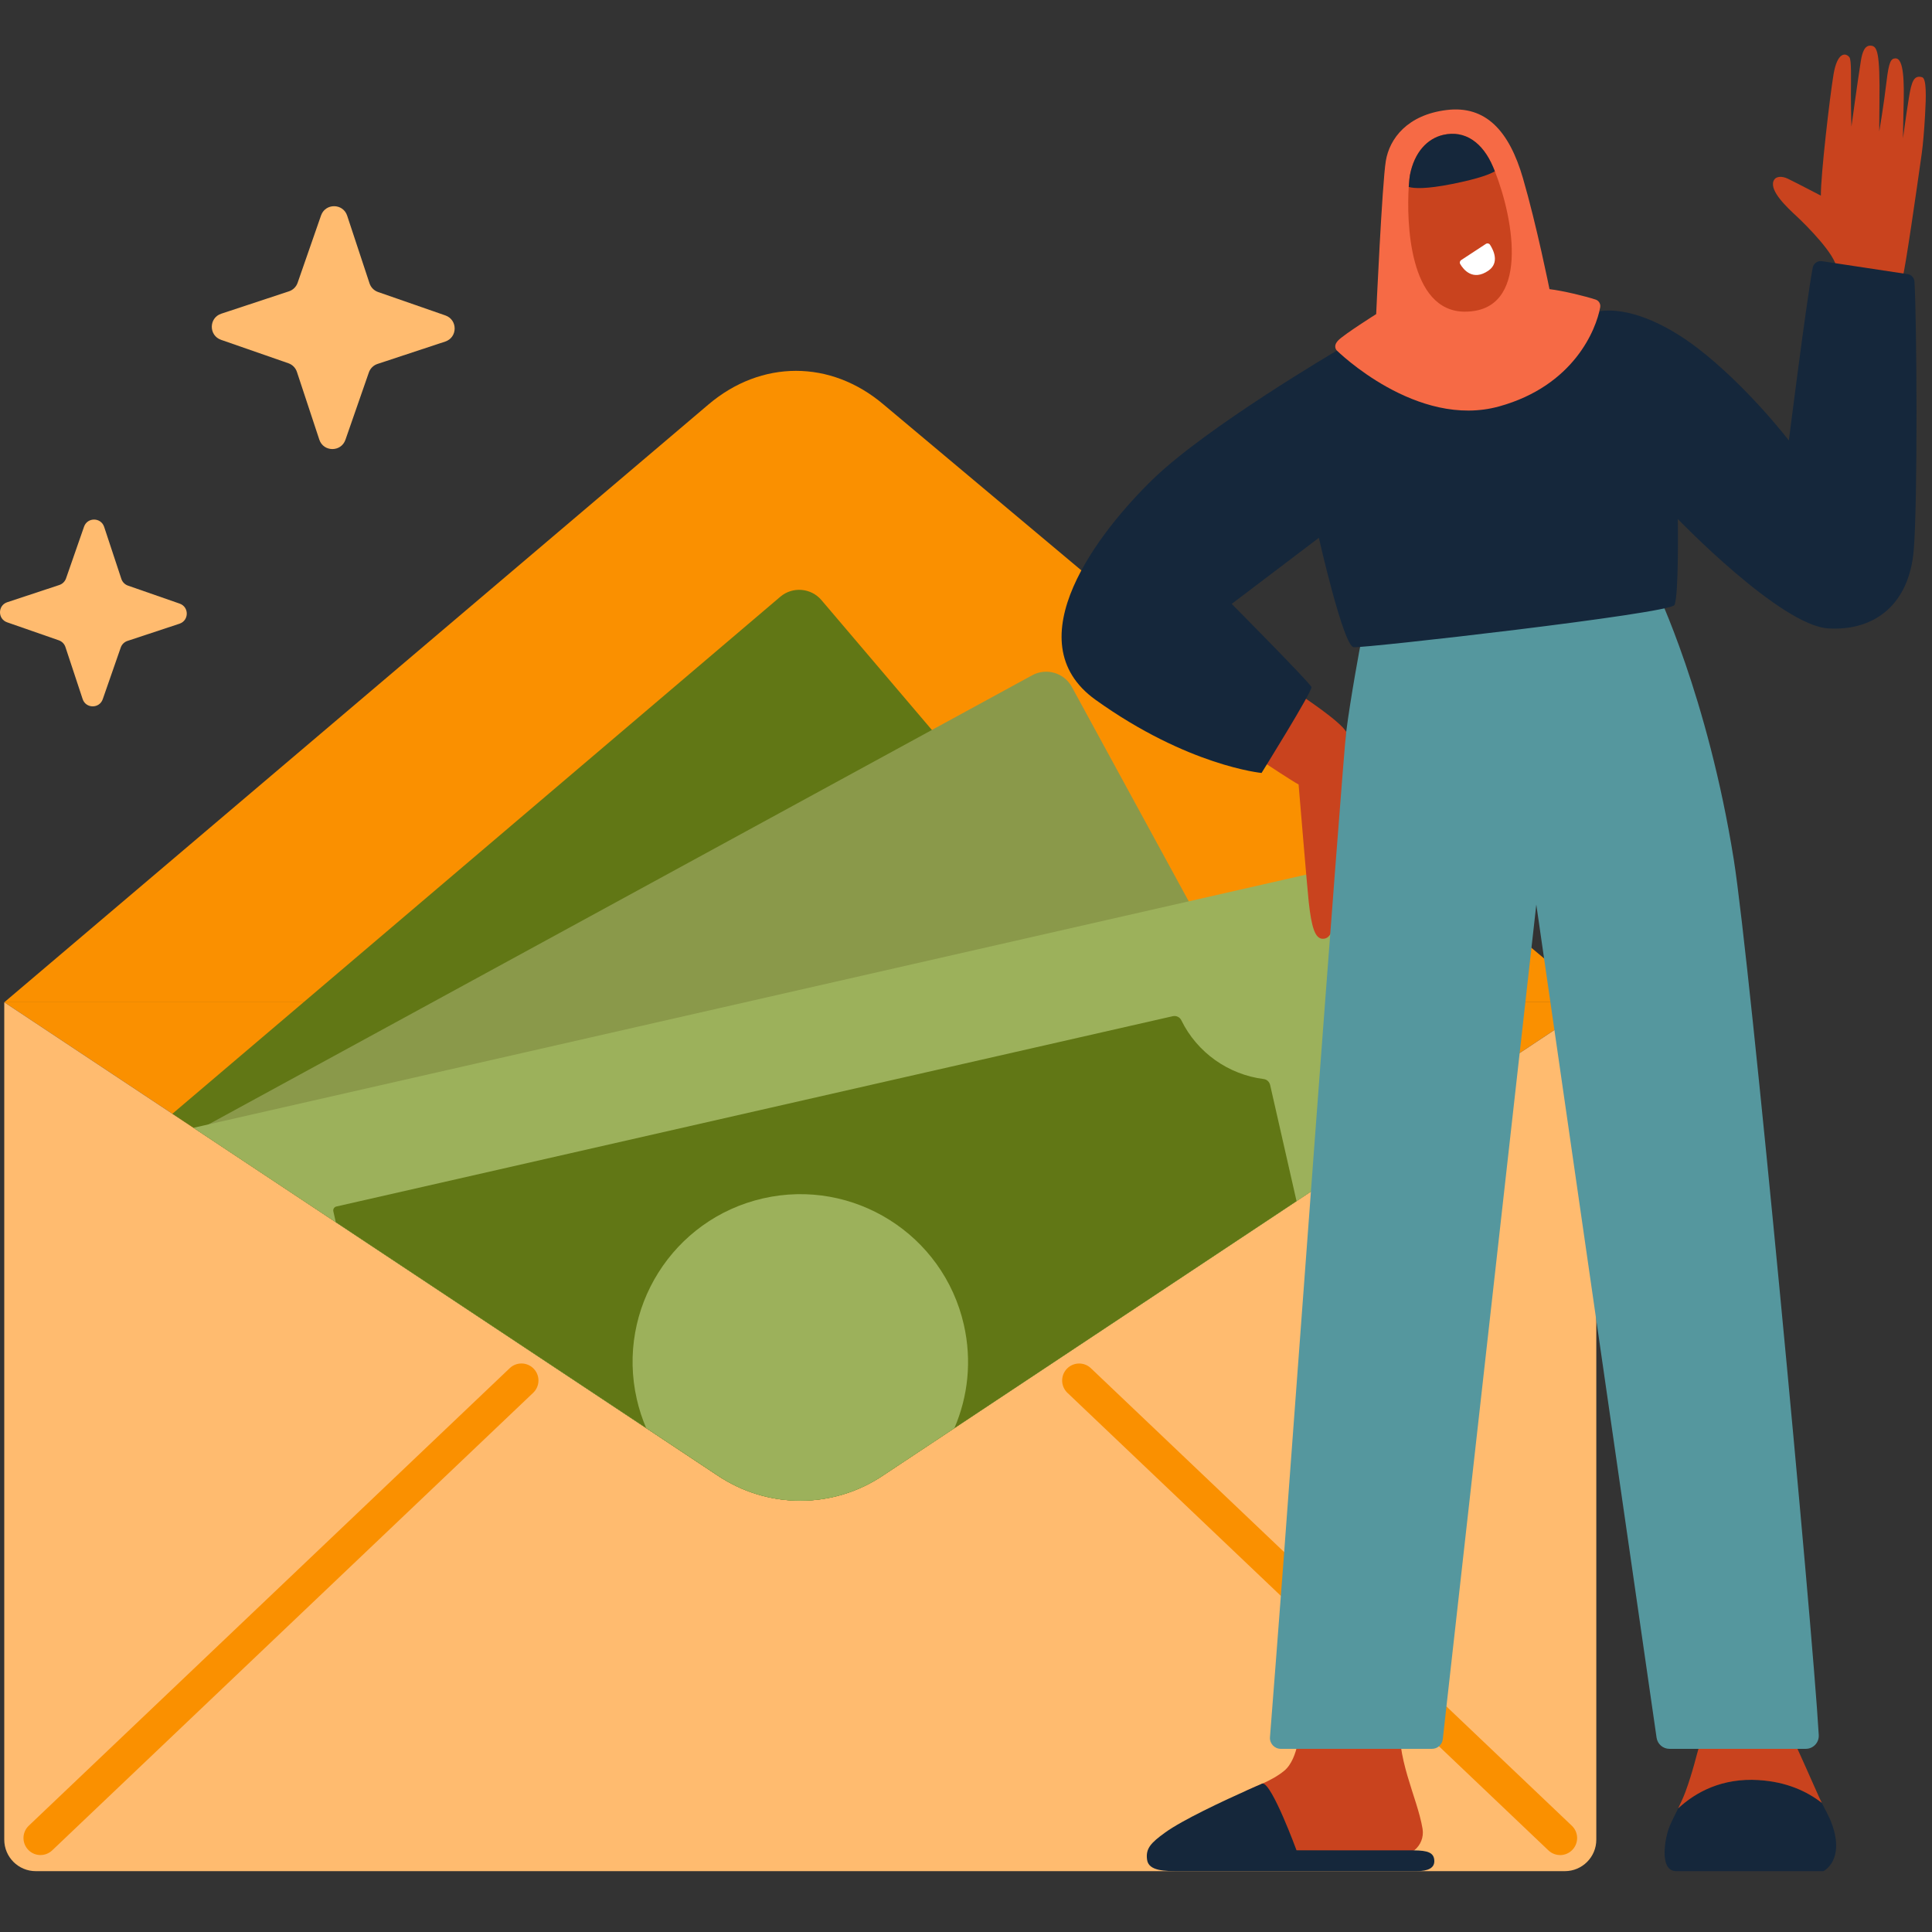
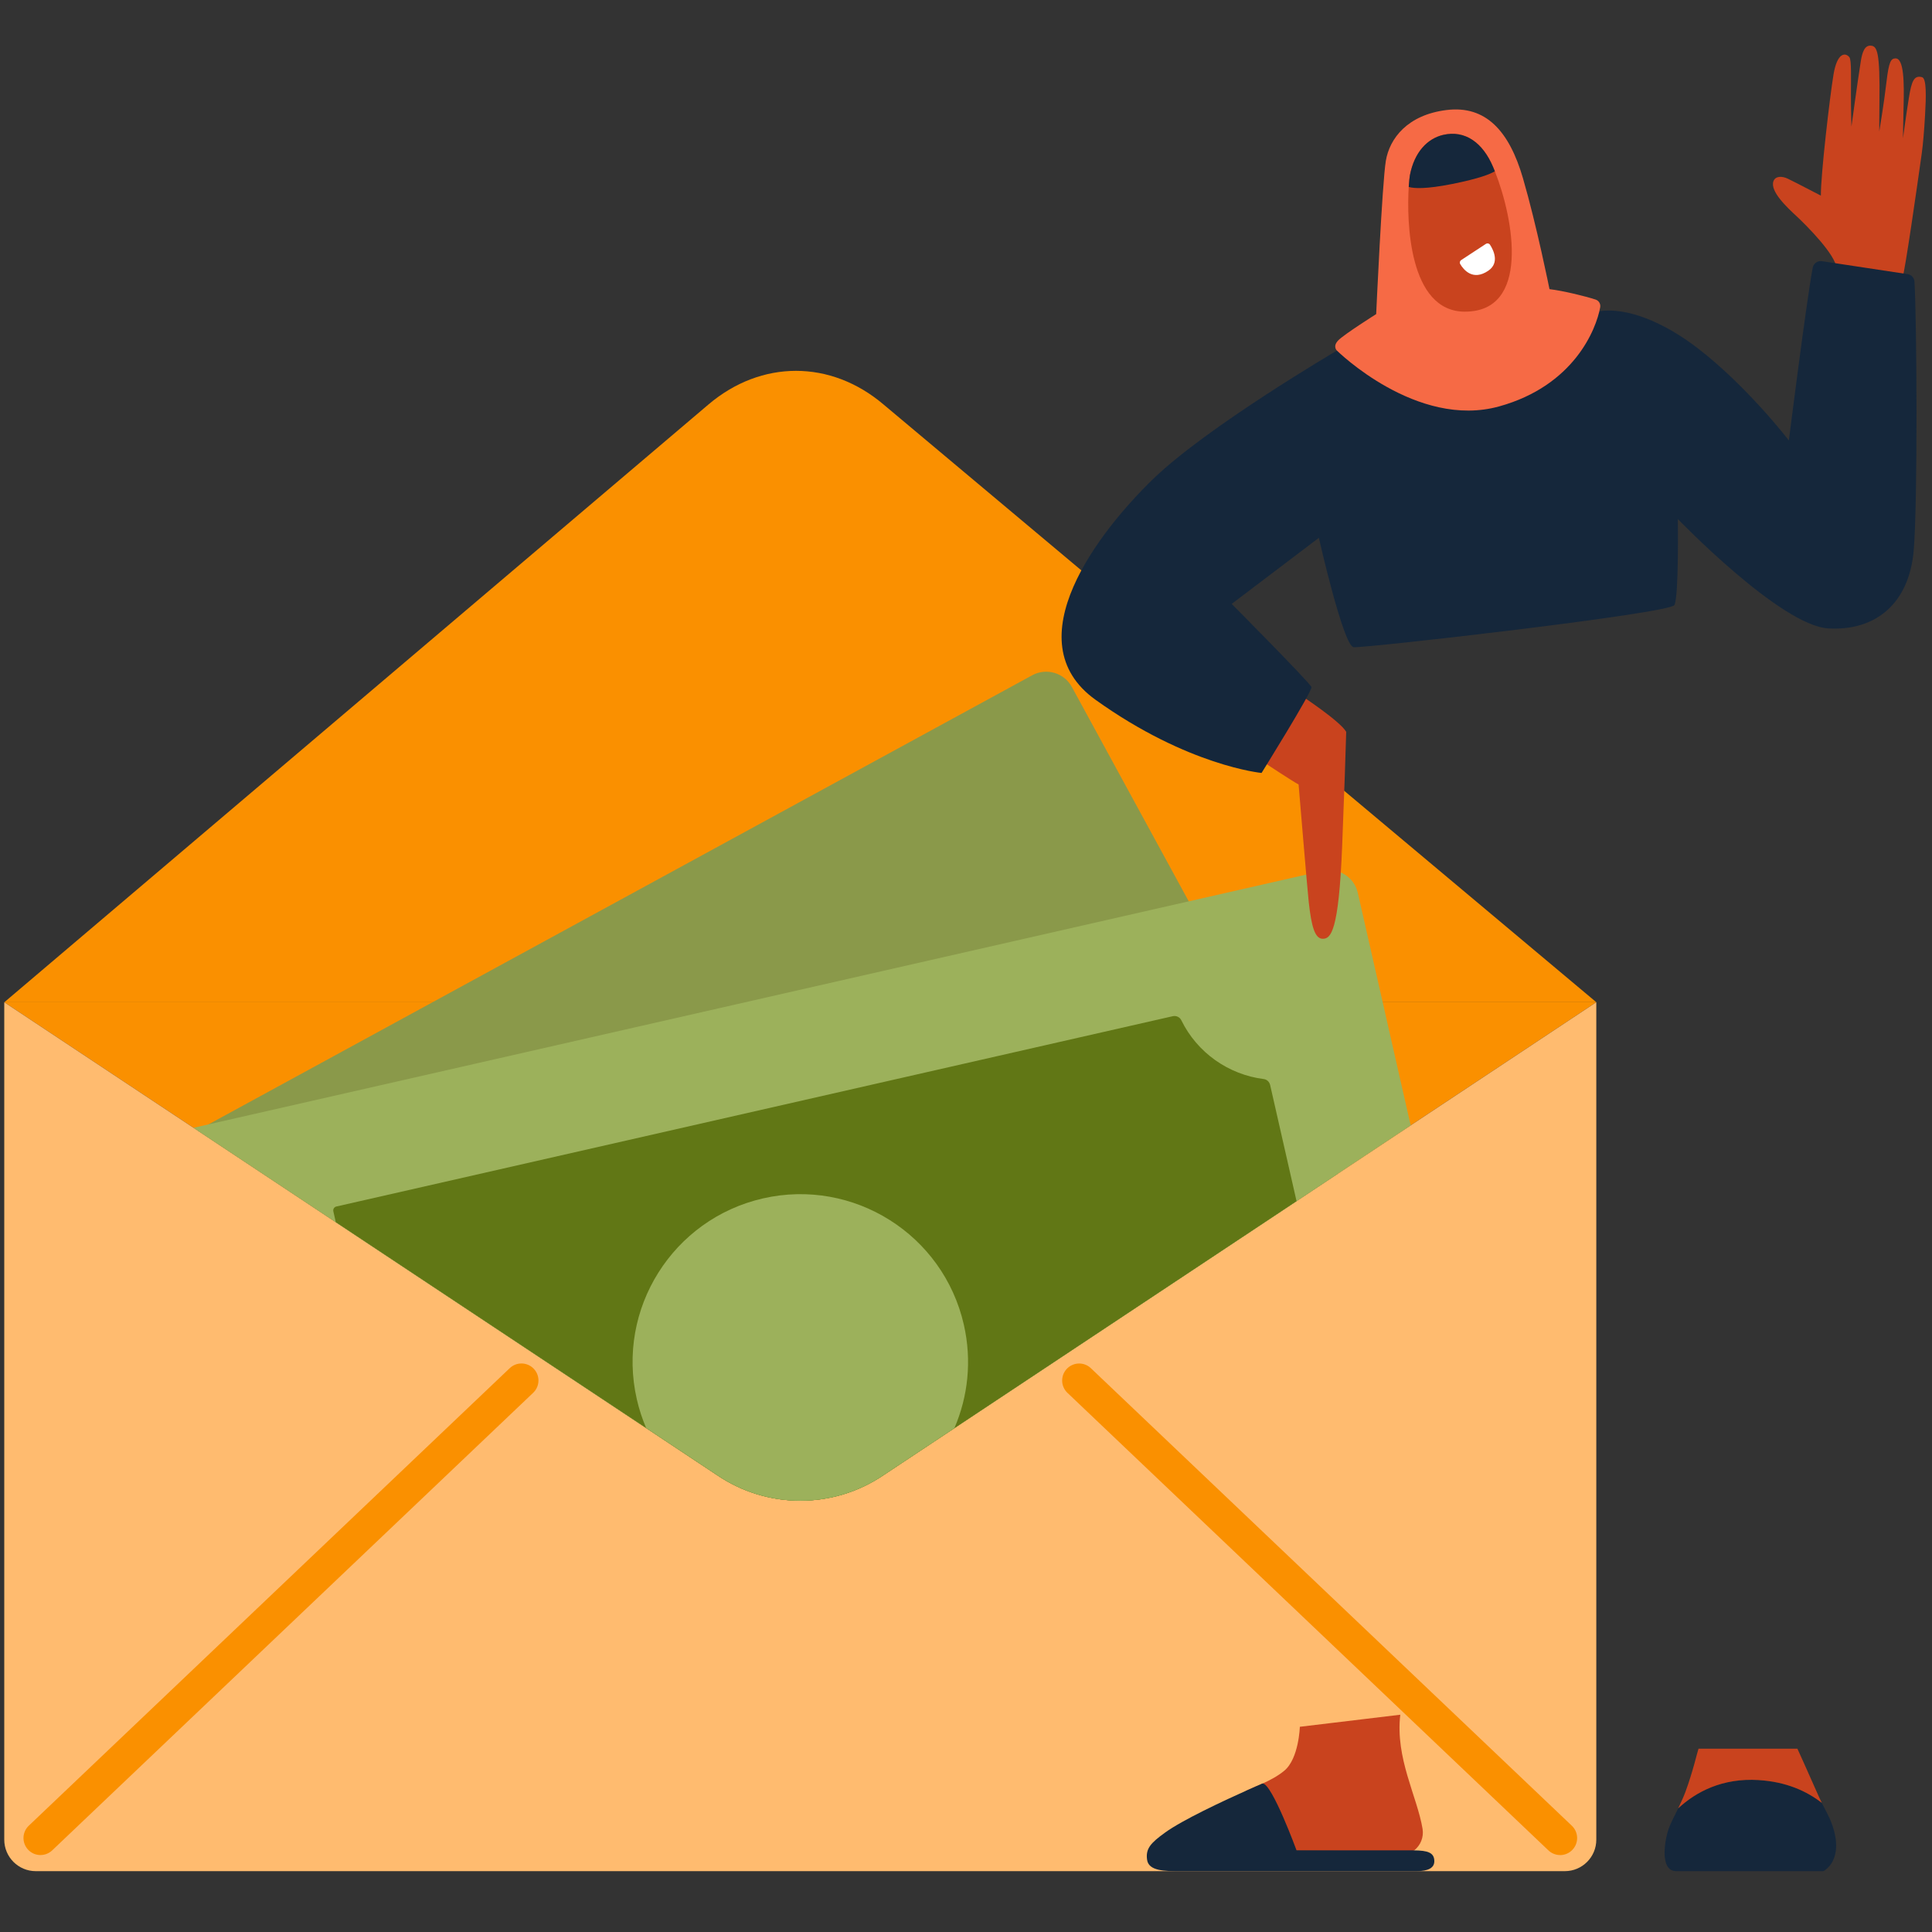
<svg xmlns="http://www.w3.org/2000/svg" width="127" height="127" viewBox="0 0 127 127" fill="none">
  <rect x="0" y="0" width="127" height="127" fill="#333333" stroke="none" />
  <path d="M104.933 65.882L58.073 96.97C54.773 99.21 50.44 99.21 47.141 96.97L0.28 65.885" fill="#FA9000" />
  <path d="M0.28 65.885L46.565 26.593C50.042 23.639 54.606 23.639 58.084 26.593L104.935 65.882" fill="#FA9000" />
  <path d="M104.933 65.882V120.93C104.933 122.074 104.007 123 102.865 123H2.35C1.207 123 0.28 122.074 0.28 120.93V65.885L47.141 96.97C50.44 99.21 54.773 99.21 58.073 96.97L104.933 65.882Z" fill="#FFBB6F" />
  <path d="M2.663 121.942C2.366 121.942 2.071 121.826 1.852 121.594C1.427 121.147 1.444 120.44 1.891 120.014L33.507 89.937C33.954 89.511 34.661 89.528 35.087 89.976C35.513 90.423 35.495 91.13 35.048 91.555L3.432 121.633C3.215 121.839 2.938 121.94 2.663 121.94V121.942Z" fill="#FA9000" />
  <path d="M102.554 121.942C102.277 121.942 102 121.839 101.785 121.635L70.168 91.558C69.721 91.132 69.704 90.425 70.129 89.978C70.555 89.531 71.262 89.513 71.709 89.939L103.326 120.016C103.773 120.442 103.79 121.149 103.364 121.596C103.145 121.826 102.851 121.945 102.554 121.945V121.942Z" fill="#FA9000" />
-   <path d="M79.759 69.743L47.485 97.194C47.371 97.12 47.255 97.047 47.143 96.97L11.333 73.212L19.078 66.628L51.291 39.229C52.097 38.543 53.31 38.64 53.998 39.448L77.111 66.626L79.761 69.743H79.759Z" fill="#617715" />
  <path d="M87.915 77.176L58.076 96.972C54.777 99.208 50.441 99.21 47.144 96.97L12.98 74.308L27.066 66.628L67.854 44.388C68.783 43.883 69.95 44.224 70.457 45.155L82.163 66.626L87.913 77.176H87.915Z" fill="#8A994A" />
  <path d="M91.061 66.626L89.255 58.688C89.019 57.654 87.989 57.009 86.956 57.244L45.725 66.626L12.72 74.136L22.07 80.338L42.472 93.871L47.141 96.968C50.441 99.208 54.774 99.208 58.073 96.97L62.736 93.879L85.227 78.955L92.731 73.977L91.059 66.626H91.061Z" fill="#9CB15B" />
  <path d="M85.231 78.955L62.739 93.879L58.077 96.97C54.777 99.205 50.442 99.207 47.144 96.968L42.476 93.87L22.073 80.337L21.912 79.628C21.88 79.486 21.968 79.342 22.11 79.31L77.091 66.8C77.316 66.749 77.553 66.856 77.654 67.067C78.694 69.195 80.751 70.639 83.07 70.931C83.279 70.957 83.444 71.116 83.492 71.32L85.228 78.955H85.231Z" fill="#617715" />
  <path d="M62.739 93.881L58.077 96.972C54.777 99.208 50.442 99.21 47.144 96.97L42.476 93.873C42.218 93.269 42.009 92.635 41.859 91.972C40.509 86.036 44.227 80.129 50.162 78.775C56.099 77.425 62.006 81.144 63.358 87.078C63.897 89.447 63.631 91.809 62.736 93.881H62.739Z" fill="#9CB15B" />
-   <path d="M6.846 34.633L7.977 38.053C8.045 38.26 8.205 38.421 8.409 38.494L11.809 39.678C12.439 39.897 12.432 40.789 11.798 41L8.379 42.131C8.172 42.2 8.011 42.358 7.938 42.563L6.754 45.963C6.534 46.593 5.642 46.587 5.432 45.952L4.301 42.533C4.232 42.326 4.073 42.165 3.869 42.092L0.469 40.908C-0.161 40.688 -0.155 39.796 0.479 39.586L3.899 38.455C4.106 38.386 4.267 38.227 4.34 38.023L5.524 34.623C5.743 33.993 6.635 33.999 6.846 34.633Z" fill="#FFBB6F" />
-   <path d="M22.821 14.177L24.291 18.625C24.379 18.893 24.587 19.104 24.854 19.196L29.277 20.735C30.096 21.021 30.088 22.182 29.265 22.453L24.817 23.923C24.549 24.011 24.338 24.22 24.246 24.486L22.707 28.91C22.421 29.729 21.26 29.72 20.989 28.897L19.519 24.45C19.431 24.181 19.222 23.97 18.956 23.878L14.532 22.339C13.713 22.053 13.722 20.892 14.545 20.621L18.992 19.151C19.261 19.063 19.472 18.854 19.564 18.588L21.103 14.164C21.389 13.345 22.55 13.354 22.821 14.177Z" fill="#FFBB6F" />
  <path d="M119.756 118.514C118.763 117.74 117.418 117.125 115.61 117.016C113.211 116.868 111.492 117.79 110.314 118.875C110.105 119.303 109.897 119.705 109.753 120.047C109.452 120.76 109.026 123 110.187 123H119.858C119.858 123 121.285 122.319 120.423 119.909C120.247 119.419 119.986 118.972 119.754 118.514H119.756Z" fill="#15273B" />
  <path d="M115.612 117.014C117.419 117.125 118.763 117.74 119.758 118.512C119.7 118.398 119.642 118.282 119.59 118.164C118.834 116.446 118.152 114.95 118.152 114.95H111.652C111.573 115.165 111.283 116.459 110.795 117.779C110.657 118.151 110.485 118.518 110.315 118.871C111.491 117.785 113.213 116.863 115.612 117.012V117.014Z" fill="#C9431E" />
  <path d="M92.96 121.635C92.715 121.826 92.407 121.945 92.068 121.951C89.284 122.003 84.02 122.08 83.657 121.917C83.197 121.708 82.051 118.202 81.897 117.721C82.172 117.596 82.404 117.493 82.578 117.418C82.707 117.366 82.851 117.306 82.999 117.239C83.472 117.029 84.009 116.743 84.426 116.395C85.385 115.595 85.445 113.51 85.445 113.51L92.048 112.717C91.709 115.571 93.155 118.082 93.512 120.216C93.605 120.78 93.372 121.313 92.96 121.635Z" fill="#C9431E" />
  <path d="M120.723 17.638C120.68 16.748 118.722 14.794 118.105 14.22C117.488 13.646 116.329 12.574 116.579 11.907C116.705 11.57 117.129 11.559 117.52 11.746C117.984 11.968 119.695 12.86 119.695 12.86C119.682 11.516 120.284 6.349 120.527 4.892C120.77 3.434 121.314 3.438 121.572 3.765C121.711 3.944 121.673 5.13 121.671 6.231C121.671 7.318 121.705 8.318 121.705 8.318C121.705 8.318 122.105 5.367 122.32 4.021C122.419 3.404 122.584 2.966 122.986 3.002C123.388 3.039 123.59 3.37 123.545 6.736C123.532 7.793 123.534 8.638 123.534 8.638C123.534 8.638 123.833 6.884 124.007 5.39C124.166 4.017 124.31 3.851 124.592 3.838C125.168 3.812 125.17 5.491 125.133 6.929C125.103 8.079 125.093 9.092 125.093 9.092C125.093 9.092 125.273 7.727 125.479 6.439C125.658 5.328 125.817 4.93 126.346 5.074C126.647 5.156 126.614 6.342 126.543 7.58C126.49 8.526 126.412 9.478 126.324 10.104C125.987 12.514 125.234 17.722 125.078 18.182" fill="#C9431E" />
  <path d="M88.226 55.63C88.351 52.536 88.478 48.895 88.493 48.106C88.093 47.408 85.563 45.742 85.563 45.742L83.065 50.103C83.065 50.103 85.03 51.402 85.363 51.567C85.363 51.567 85.937 58.463 86.029 59.29C86.21 60.93 86.44 61.715 86.956 61.71C87.472 61.706 88.001 61.285 88.226 55.627V55.63Z" fill="#C9431E" />
-   <path d="M109.739 114.959H118.703C119.195 114.959 119.584 114.546 119.556 114.056C119.139 106.724 115.044 63.245 113.972 56.517C112.254 45.744 108.875 38.773 108.875 38.773L89.481 42.15C89.438 42.279 88.754 46.019 88.494 48.106C88.232 50.196 84.558 100.143 84.367 102.677C84.058 106.797 83.66 111.913 83.482 114.191C83.449 114.606 83.776 114.959 84.191 114.959H94.134C94.496 114.959 94.801 114.686 94.841 114.325L100.989 59.462L108.895 114.226C108.955 114.647 109.316 114.959 109.739 114.959Z" fill="#55979E" />
  <path d="M125.392 18.016C125.641 18.055 125.83 18.259 125.847 18.511C126.002 20.963 126.069 32.985 125.798 36.177C125.499 39.698 123.264 41.495 120.179 41.308C117.033 41.116 110.292 34.118 110.292 34.118C110.292 34.118 110.367 39.212 110.066 39.773C109.767 40.334 89.655 42.619 88.98 42.544C88.305 42.468 86.695 35.354 86.695 35.354L80.965 39.698C80.965 39.698 86.134 44.904 86.207 45.166C86.28 45.428 82.929 50.81 82.929 50.81C82.929 50.81 78.087 50.355 72.014 46C66.619 42.133 72.257 34.915 75.808 31.48C79.361 28.043 87.879 23.048 87.879 23.048C87.879 23.048 100.712 21.537 105.131 20.454C106.965 20.196 109.35 21.163 111.599 22.891C114.862 25.397 117.591 28.953 117.591 28.953C117.591 28.953 118.731 19.895 119.158 17.599C119.212 17.316 119.481 17.126 119.767 17.169L125.39 18.02L125.392 18.016Z" fill="#15273B" />
  <path d="M101.855 19.007C102.75 19.114 104.196 19.467 104.884 19.691C105.099 19.759 105.23 19.976 105.189 20.2C104.923 21.67 103.45 25.352 98.554 26.713C93.129 28.222 87.884 23.048 87.884 23.048C87.884 23.048 87.574 22.771 87.983 22.362C88.391 21.954 90.463 20.647 90.463 20.647C90.463 20.647 90.854 12.049 91.097 10.579C91.34 9.109 92.512 7.55 95.093 7.232C97.677 6.916 99.212 8.621 100.112 11.716C101.013 14.811 101.855 19.005 101.855 19.005V19.007Z" fill="#F66A45" />
  <path d="M96.3 20.488C92.59 20.488 92.463 14.521 92.603 12.286C92.629 11.909 92.659 11.634 92.681 11.516C92.975 9.988 93.839 9.102 94.873 8.864C96.296 8.537 97.47 9.36 98.151 10.977C98.19 11.069 98.226 11.161 98.265 11.256C99.542 14.487 100.571 20.486 96.298 20.486L96.3 20.488Z" fill="#C9431E" />
  <path d="M98.265 11.258C97.977 11.435 97.257 11.736 95.454 12.095C93.732 12.438 92.95 12.391 92.602 12.288C92.627 11.912 92.657 11.637 92.679 11.518C92.973 9.99 93.838 9.105 94.871 8.866C96.294 8.539 97.468 9.363 98.149 10.979C98.188 11.071 98.225 11.164 98.263 11.258H98.265Z" fill="#15273B" />
  <path d="M97.677 16.03L96.048 17.098C95.96 17.156 95.936 17.27 95.988 17.36C96.203 17.722 96.813 18.493 97.834 17.795C98.591 17.277 98.172 16.436 97.946 16.088C97.888 15.998 97.768 15.972 97.677 16.032V16.03Z" fill="white" />
  <g opacity="0.3">
    <path d="M76.23 121.233C76.142 121.551 76.387 122.484 77.124 122.836H90.062C91.996 122.836 93.658 122.95 93.802 122.471C93.849 122.312 93.821 121.809 93.436 121.77C91.246 121.674 83.957 121.622 83.957 121.622C83.957 121.622 83.029 117.596 82.61 117.525C82.191 117.454 76.531 120.148 76.23 121.231V121.233Z" fill="#15273B" />
  </g>
  <path d="M94.285 122.346C94.285 122.772 93.913 123 93.114 123H77.543C76.587 123 75.51 123 75.404 122.256C75.297 121.515 75.645 121.145 76.587 120.464C77.73 119.634 80.417 118.383 81.896 117.721C82.171 117.596 82.403 117.493 82.577 117.418C82.792 117.323 82.917 117.27 82.917 117.27C82.941 117.25 82.969 117.239 82.999 117.239C83.618 117.239 85.228 121.633 85.228 121.633H92.83C92.873 121.633 92.916 121.633 92.959 121.635C93.834 121.644 94.285 121.77 94.285 122.346Z" fill="#15273B" />
</svg>